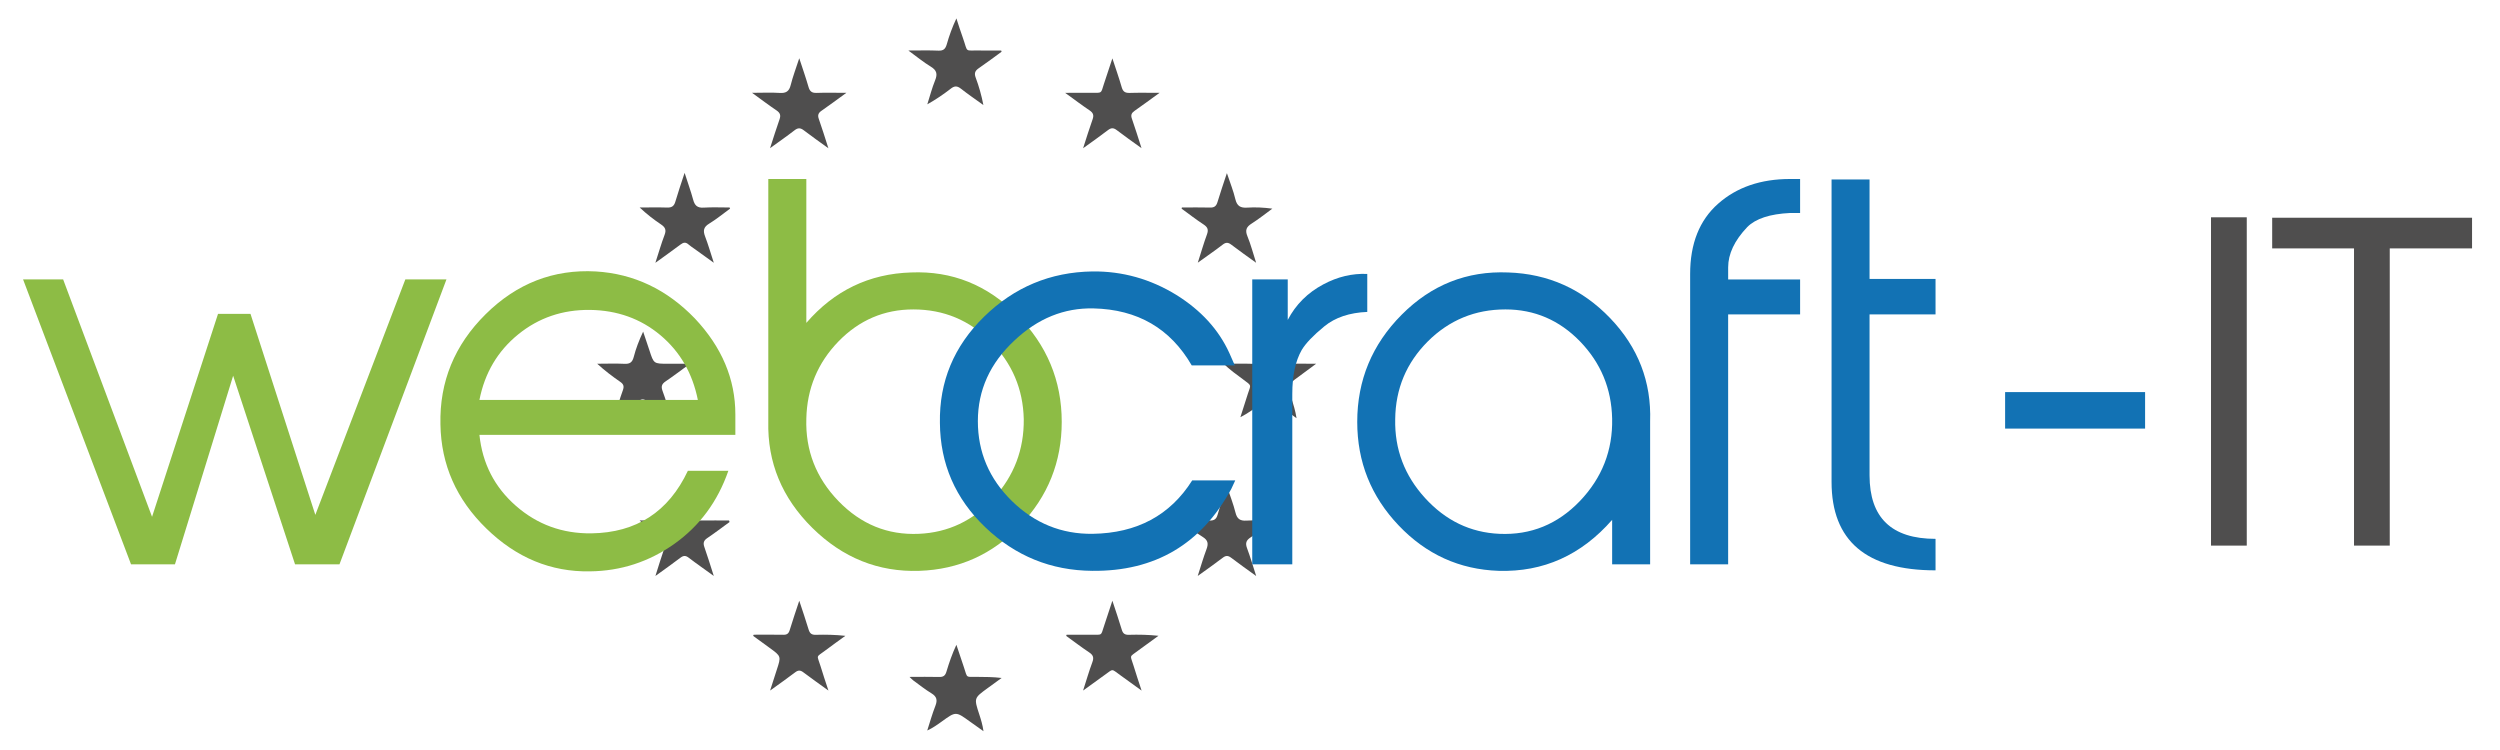
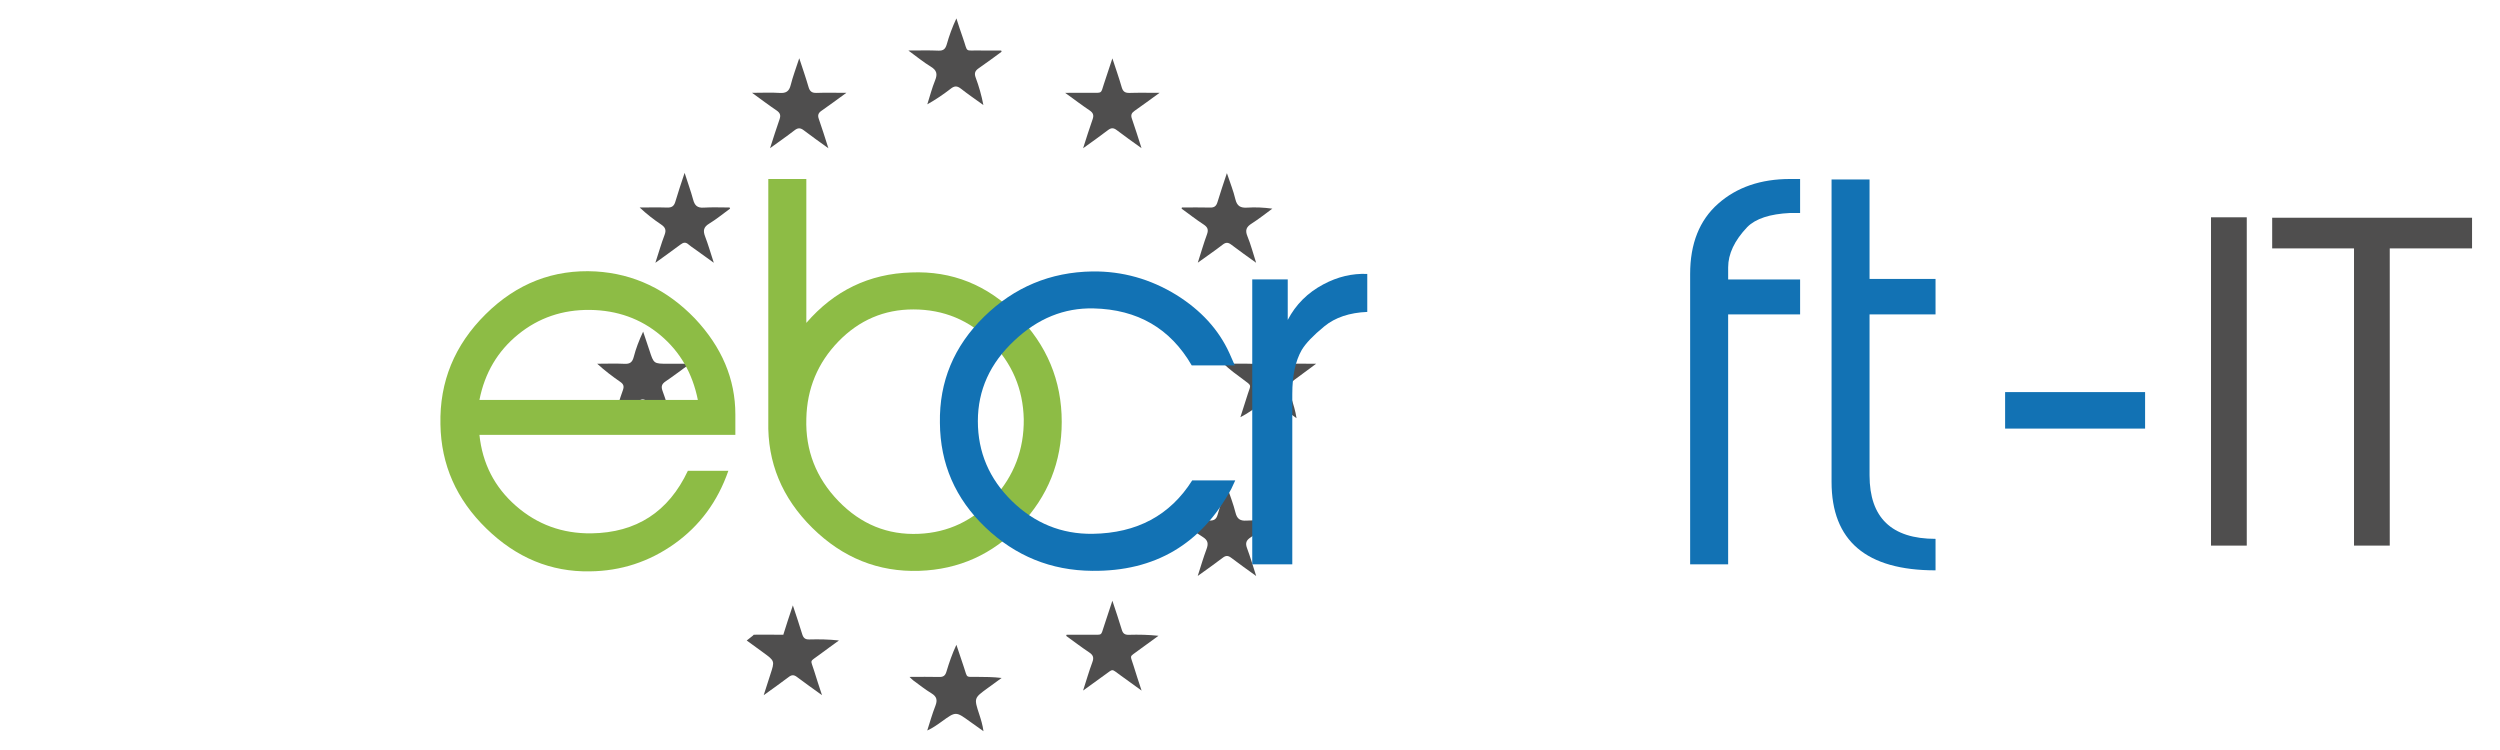
<svg xmlns="http://www.w3.org/2000/svg" version="1.1" id="Layer_1" x="0px" y="0px" width="240px" height="72px" viewBox="0 0 240 72" enable-background="new 0 0 240 72" xml:space="preserve">
  <g>
    <g>
      <path fill-rule="evenodd" clip-rule="evenodd" fill="#4F4E4E" d="M102.394,60.932c0.803,0,1.607,0.009,2.411,0    c1.038-0.014,0.857,0.152,1.186-0.844c0.252-0.763,0.501-1.522,0.797-2.419c0.33,1.016,0.638,1.887,0.899,2.77    c0.11,0.385,0.297,0.516,0.699,0.502c0.926-0.026,1.849-0.009,2.828,0.094c-0.637,0.467-1.284,0.929-1.921,1.398    c-0.948,0.707-0.785,0.408-0.471,1.476c0.22,0.754,0.483,1.486,0.771,2.388c-0.754-0.546-1.382-1.011-2.02-1.461    c-0.947-0.668-0.633-0.66-1.551-0.021c-0.645,0.455-1.283,0.925-2.045,1.479c0.321-1.001,0.574-1.876,0.89-2.724    c0.17-0.453,0.07-0.693-0.316-0.948c-0.751-0.5-1.464-1.048-2.195-1.575C102.371,61.009,102.383,60.971,102.394,60.932z" />
-       <path fill-rule="evenodd" clip-rule="evenodd" fill="#4F4E4E" d="M72.354,60.932c0.944,0,1.896-0.014,2.842,0.006    c0.343,0.009,0.512-0.108,0.615-0.445c0.274-0.901,0.579-1.799,0.918-2.821c0.328,1.005,0.633,1.874,0.896,2.76    c0.116,0.373,0.286,0.524,0.693,0.51c0.923-0.026,1.854-0.009,2.836,0.098c-0.622,0.454-1.255,0.901-1.872,1.367    c-1.003,0.752-0.855,0.402-0.505,1.561c0.219,0.731,0.467,1.459,0.752,2.326c-0.879-0.643-1.653-1.175-2.397-1.743    c-0.3-0.23-0.513-0.227-0.808,0.002c-0.738,0.562-1.499,1.092-2.394,1.741c0.249-0.757,0.441-1.377,0.642-1.998    c0.424-1.29,0.426-1.29-0.684-2.097c-0.533-0.384-1.057-0.769-1.587-1.155C72.317,61.006,72.337,60.97,72.354,60.932z" />
+       <path fill-rule="evenodd" clip-rule="evenodd" fill="#4F4E4E" d="M72.354,60.932c0.944,0,1.896-0.014,2.842,0.006    c0.274-0.901,0.579-1.799,0.918-2.821c0.328,1.005,0.633,1.874,0.896,2.76    c0.116,0.373,0.286,0.524,0.693,0.51c0.923-0.026,1.854-0.009,2.836,0.098c-0.622,0.454-1.255,0.901-1.872,1.367    c-1.003,0.752-0.855,0.402-0.505,1.561c0.219,0.731,0.467,1.459,0.752,2.326c-0.879-0.643-1.653-1.175-2.397-1.743    c-0.3-0.23-0.513-0.227-0.808,0.002c-0.738,0.562-1.499,1.092-2.394,1.741c0.249-0.757,0.441-1.377,0.642-1.998    c0.424-1.29,0.426-1.29-0.684-2.097c-0.533-0.384-1.057-0.769-1.587-1.155C72.317,61.006,72.337,60.97,72.354,60.932z" />
      <path fill-rule="evenodd" clip-rule="evenodd" fill="#4F4E4E" d="M96.153,4.964c-0.729,0.528-1.441,1.073-2.182,1.578    c-0.355,0.243-0.468,0.473-0.304,0.91c0.313,0.84,0.558,1.702,0.738,2.632c-0.727-0.524-1.464-1.026-2.172-1.582    c-0.359-0.276-0.613-0.261-0.962,0.012c-0.697,0.541-1.426,1.041-2.25,1.502c0.247-0.771,0.448-1.562,0.752-2.308    c0.248-0.608,0.149-0.97-0.427-1.317c-0.703-0.426-1.345-0.959-2.145-1.542c1.053,0,1.973-0.028,2.885,0.013    c0.48,0.021,0.674-0.162,0.803-0.604c0.234-0.831,0.53-1.645,0.926-2.492c0.204,0.625,0.397,1.249,0.621,1.865    c0.529,1.489,0.098,1.182,1.673,1.217c0.668,0.015,1.334,0.001,2.004,0.001C96.124,4.886,96.141,4.925,96.153,4.964z" />
      <path fill-rule="evenodd" clip-rule="evenodd" fill="#4F4E4E" d="M64.329,40.13c-0.733-0.527-1.475-1.046-2.188-1.6    c-0.316-0.24-0.546-0.253-0.865-0.01c-0.73,0.561-1.485,1.084-2.326,1.541c0.279-0.875,0.542-1.757,0.852-2.615    c0.124-0.358,0.061-0.565-0.248-0.781c-0.759-0.524-1.499-1.085-2.223-1.746c0.875,0,1.75-0.035,2.617,0.007    c0.519,0.026,0.752-0.139,0.888-0.65c0.211-0.82,0.518-1.613,0.906-2.439c0.202,0.602,0.41,1.205,0.606,1.808    c0.413,1.273,0.411,1.275,1.755,1.275c0.652,0,1.299,0,1.945,0c0.012,0.036,0.024,0.072,0.036,0.113    c-0.727,0.528-1.442,1.078-2.189,1.581c-0.369,0.247-0.447,0.493-0.291,0.914c0.307,0.827,0.556,1.677,0.823,2.515    C64.396,40.074,64.362,40.103,64.329,40.13z" />
      <path fill-rule="evenodd" clip-rule="evenodd" fill="#4F4E4E" d="M121.875,31.81c0.287,0.883,0.577,1.756,0.846,2.639    c0.112,0.352,0.295,0.484,0.666,0.474c0.928-0.021,1.851-0.004,2.962-0.004c-0.662,0.492-1.188,0.884-1.723,1.276    c-1.064,0.776-1.064,0.775-0.663,2.011c0.203,0.617,0.396,1.238,0.506,1.941c-0.632-0.459-1.258-0.919-1.893-1.37    c-0.914-0.646-0.643-0.621-1.508-0.009c-0.639,0.447-1.265,0.911-1.992,1.284c0.238-0.744,0.48-1.494,0.715-2.238    c0.289-0.913,0.424-0.74-0.459-1.395c-0.634-0.462-1.27-0.926-1.868-1.5c0.918,0,1.834-0.028,2.752,0.007    c0.406,0.013,0.587-0.146,0.7-0.51c0.263-0.88,0.562-1.753,0.845-2.625C121.8,31.794,121.834,31.803,121.875,31.81z" />
      <path fill-rule="evenodd" clip-rule="evenodd" fill="#4F4E4E" d="M87.312,64.983c1.028,0,1.936-0.021,2.843,0.005    c0.398,0.015,0.588-0.122,0.701-0.501c0.259-0.861,0.551-1.718,0.958-2.587c0.24,0.715,0.479,1.432,0.718,2.146    c0.371,1.111,0.14,0.916,1.294,0.934c0.755,0.008,1.507,0.003,2.328,0.105c-0.451,0.331-0.899,0.655-1.352,0.983    c-1.305,0.951-1.304,0.948-0.795,2.504c0.166,0.509,0.324,1.021,0.408,1.625c-0.441-0.313-0.88-0.624-1.32-0.939    c-1.338-0.968-1.337-0.968-2.678,0.003c-0.433,0.313-0.869,0.623-1.402,0.869c0.254-0.795,0.482-1.602,0.784-2.375    c0.208-0.539,0.138-0.879-0.375-1.193c-0.609-0.37-1.171-0.818-1.748-1.239C87.565,65.244,87.48,65.14,87.312,64.983z" />
      <path fill-rule="evenodd" clip-rule="evenodd" fill="#4F4E4E" d="M111.317,8.912c-0.896,0.644-1.635,1.202-2.393,1.725    c-0.304,0.21-0.387,0.409-0.258,0.769c0.315,0.887,0.583,1.783,0.92,2.818c-0.877-0.633-1.633-1.16-2.366-1.724    c-0.31-0.238-0.539-0.253-0.86-0.005c-0.73,0.563-1.492,1.091-2.382,1.736c0.333-1.03,0.597-1.9,0.906-2.76    c0.142-0.394,0.075-0.628-0.275-0.868c-0.75-0.502-1.473-1.052-2.358-1.691c0.954,0,1.75,0.004,2.538-0.002    c1.038-0.011,0.878,0.109,1.188-0.854c0.251-0.785,0.514-1.566,0.811-2.453c0.326,0.994,0.638,1.879,0.899,2.783    c0.121,0.413,0.326,0.541,0.744,0.534C109.334,8.89,110.241,8.912,111.317,8.912z" />
      <path fill-rule="evenodd" clip-rule="evenodd" fill="#4F4E4E" d="M81.25,8.912c-0.878,0.63-1.61,1.191-2.37,1.71    c-0.33,0.221-0.405,0.443-0.269,0.815c0.31,0.868,0.575,1.751,0.914,2.796c-0.876-0.638-1.633-1.161-2.354-1.718    c-0.337-0.262-0.578-0.256-0.908,0.003c-0.72,0.558-1.465,1.072-2.338,1.706c0.334-1.017,0.597-1.893,0.904-2.75    c0.142-0.393,0.075-0.627-0.275-0.868c-0.751-0.506-1.474-1.055-2.359-1.695c0.995,0,1.827-0.045,2.654,0.01    c0.604,0.039,0.907-0.146,1.057-0.753c0.209-0.837,0.521-1.644,0.822-2.576c0.325,0.995,0.631,1.865,0.888,2.753    c0.121,0.423,0.32,0.587,0.768,0.574C79.289,8.884,80.192,8.912,81.25,8.912z" />
      <path fill-rule="evenodd" clip-rule="evenodd" fill="#4F4E4E" d="M113.461,19.919c0.905,0,1.813-0.019,2.719,0.006    c0.395,0.012,0.585-0.146,0.697-0.521c0.263-0.88,0.562-1.741,0.905-2.784c0.313,0.945,0.627,1.709,0.813,2.506    c0.16,0.662,0.496,0.847,1.139,0.806c0.783-0.052,1.573-0.013,2.41,0.098c-0.656,0.48-1.291,0.991-1.978,1.427    c-0.512,0.32-0.657,0.636-0.413,1.226c0.32,0.776,0.531,1.596,0.835,2.544c-0.882-0.637-1.648-1.175-2.394-1.746    c-0.294-0.219-0.51-0.23-0.807-0.002c-0.744,0.573-1.517,1.104-2.399,1.739c0.323-1.007,0.57-1.874,0.88-2.715    c0.164-0.447,0.071-0.691-0.322-0.952c-0.725-0.473-1.412-1.01-2.112-1.517C113.447,19.997,113.453,19.959,113.461,19.919z" />
      <path fill-rule="evenodd" clip-rule="evenodd" fill="#4F4E4E" d="M70.089,20.026c-0.667,0.486-1.309,1.017-2.01,1.444    c-0.548,0.331-0.597,0.686-0.388,1.231c0.296,0.773,0.522,1.57,0.834,2.525c-0.703-0.507-1.284-0.926-1.866-1.344    c-0.184-0.138-0.387-0.256-0.56-0.414c-0.259-0.232-0.479-0.214-0.756-0.003c-0.755,0.565-1.525,1.111-2.427,1.765    c0.322-0.993,0.567-1.849,0.884-2.682c0.182-0.472,0.063-0.731-0.337-1c-0.713-0.478-1.393-1.003-2.054-1.629    c0.879,0,1.758-0.023,2.636,0.006c0.44,0.015,0.664-0.134,0.789-0.565c0.259-0.881,0.557-1.758,0.889-2.766    c0.302,0.949,0.599,1.758,0.823,2.586c0.151,0.558,0.412,0.791,1.011,0.752c0.827-0.052,1.658-0.013,2.483-0.013    C70.057,19.956,70.071,19.995,70.089,20.026z" />
-       <path fill-rule="evenodd" clip-rule="evenodd" fill="#4F4E4E" d="M70.038,50.112c-0.709,0.516-1.408,1.051-2.139,1.544    c-0.35,0.236-0.417,0.477-0.278,0.867c0.307,0.862,0.569,1.743,0.901,2.768c-0.883-0.646-1.658-1.175-2.402-1.747    c-0.297-0.231-0.512-0.221-0.806,0.003c-0.745,0.569-1.514,1.106-2.395,1.747c0.331-1.04,0.602-1.94,0.914-2.831    c0.124-0.348,0.061-0.552-0.248-0.768c-0.745-0.516-1.468-1.063-2.178-1.73c0.755,0,1.51,0,2.266,0    c1.194,0,0.938,0.024,1.272-0.923c0.26-0.742,0.485-1.497,0.771-2.391c0.334,1.02,0.642,1.906,0.909,2.8    c0.114,0.379,0.306,0.527,0.7,0.516c0.887-0.013,1.773-0.002,2.662-0.002C70.001,50.014,70.023,50.064,70.038,50.112z" />
      <path fill-rule="evenodd" clip-rule="evenodd" fill="#4F4E4E" d="M113.52,49.965c0.861,0,1.728-0.012,2.588,0.008    c0.433,0.012,0.662-0.121,0.784-0.565c0.244-0.87,0.558-1.723,0.889-2.729c0.31,0.923,0.623,1.715,0.825,2.529    c0.15,0.612,0.45,0.809,1.056,0.771c0.809-0.052,1.616-0.014,2.483,0.103c-0.689,0.504-1.361,1.035-2.077,1.501    c-0.433,0.28-0.535,0.56-0.349,1.05c0.31,0.824,0.554,1.675,0.876,2.666c-0.888-0.645-1.654-1.182-2.399-1.751    c-0.294-0.223-0.51-0.237-0.813-0.003c-0.741,0.57-1.512,1.102-2.402,1.747c0.311-0.963,0.544-1.775,0.841-2.563    c0.2-0.528,0.154-0.868-0.369-1.189c-0.691-0.422-1.316-0.94-1.967-1.419C113.497,50.068,113.51,50.016,113.52,49.965z" />
    </g>
    <g>
-       <path fill="#8DBC45" d="M42.859,26.825L32.589,54.177h-4.264l-5.943-18.107l-5.587,18.107H12.58L2.216,26.825h3.846l8.535,22.791    l6.333-19.482h3.118l6.224,19.295l8.64-22.604H42.859z" />
      <path fill="#8DBC45" d="M70.594,41.75H46.026c0.287,2.751,1.452,5.019,3.503,6.813c2.046,1.79,4.46,2.673,7.246,2.639    c4.316-0.063,7.403-2.063,9.259-6.002h3.887c-1.025,2.947-2.749,5.282-5.184,7.012c-2.43,1.724-5.132,2.605-8.106,2.638    c-3.744,0.065-7.056-1.303-9.932-4.104c-2.882-2.798-4.353-6.131-4.417-10.003c-0.096-4.096,1.353-7.625,4.341-10.58    c2.991-2.96,6.52-4.33,10.581-4.104c3.648,0.222,6.815,1.725,9.499,4.509c2.596,2.753,3.891,5.826,3.891,9.216V41.75z     M66.993,38.39c-0.512-2.559-1.709-4.632-3.597-6.215c-1.89-1.583-4.145-2.389-6.765-2.424c-2.623-0.027-4.921,0.754-6.888,2.354    c-1.968,1.601-3.207,3.694-3.717,6.286H66.993z" />
      <path fill="#8DBC45" d="M101.926,40.502c0,3.84-1.327,7.148-3.982,9.932c-2.651,2.784-5.889,4.24-9.693,4.367    c-3.933,0.128-7.356-1.25-10.269-4.125c-2.912-2.881-4.318-6.284-4.225-10.223v-0.189V17.183h3.651v13.815    c2.679-3.1,6.033-4.718,10.055-4.842c3.927-0.164,7.318,1.197,10.177,4.079C100.498,33.114,101.926,36.536,101.926,40.502z     M98.281,40.236c-0.064-2.884-1.117-5.363-3.162-7.429c-2.037-2.066-4.522-3.102-7.444-3.102c-2.795,0-5.193,1.027-7.185,3.075    c-1.991,2.056-3.019,4.527-3.082,7.409c-0.095,3.048,0.931,5.684,3.082,7.913c2.156,2.229,4.728,3.278,7.714,3.146    c2.826-0.123,5.223-1.264,7.181-3.41C97.348,45.689,98.313,43.155,98.281,40.236z" />
    </g>
    <g>
      <path fill="#1272B4" d="M118.585,46.117l-0.38,0.816c-2.883,5.306-7.332,7.932-13.341,7.867    c-3.967-0.028-7.391-1.425-10.271-4.176c-2.875-2.748-4.335-6.094-4.362-10.032c-0.068-3.962,1.345-7.359,4.244-10.192    c2.894-2.833,6.359-4.279,10.39-4.342c2.877-0.033,5.564,0.721,8.061,2.252c2.367,1.476,4.061,3.329,5.085,5.568l0.529,1.198    h-4.137c-2.051-3.546-5.191-5.37-9.424-5.469c-2.821-0.063-5.351,0.962-7.593,3.08c-2.342,2.181-3.512,4.765-3.512,7.743    c0,2.979,1.089,5.534,3.271,7.671c2.179,2.129,4.758,3.182,7.74,3.146c4.262-0.061,7.449-1.774,9.568-5.131H118.585z" />
      <path fill="#1272B4" d="M131.258,29.944c-1.701,0.07-3.078,0.528-4.13,1.392c-1.056,0.866-1.777,1.619-2.162,2.26    c-0.603,1.055-0.906,2.462-0.906,4.219v16.362h-3.844V26.825h3.407v3.888c0.768-1.473,1.905-2.608,3.409-3.409    c1.374-0.736,2.779-1.07,4.226-1.006V29.944z" />
-       <path fill="#1272B4" d="M158.412,40.453v0.192v13.531h-3.646v-4.271c-2.966,3.388-6.594,5.022-10.897,4.895    c-3.759-0.127-6.96-1.583-9.605-4.367c-2.648-2.783-3.969-6.092-3.969-9.932c0-3.997,1.422-7.432,4.271-10.293    c2.849-2.863,6.257-4.216,10.221-4.052c3.839,0.125,7.103,1.589,9.791,4.388C157.261,33.343,158.541,36.647,158.412,40.453z     M154.766,40.188c-0.062-2.882-1.091-5.353-3.079-7.409c-1.985-2.047-4.377-3.075-7.164-3.075c-2.916,0-5.401,1.027-7.457,3.075    c-2.052,2.056-3.094,4.541-3.126,7.457c-0.063,2.888,0.891,5.411,2.865,7.574c1.972,2.164,4.349,3.314,7.143,3.438    c3.01,0.132,5.584-0.918,7.721-3.146C153.798,45.872,154.83,43.236,154.766,40.188z" />
      <path fill="#1272B4" d="M172.809,30.184h-6.907v23.993h-3.648V26.299c0-2.911,0.895-5.16,2.684-6.741    c1.793-1.586,4.097-2.375,6.911-2.375h0.961v3.264h-0.965c-1.937,0.092-3.304,0.544-4.107,1.35    c-1.229,1.292-1.835,2.583-1.835,3.87v1.159h6.907V30.184z" />
      <path fill="#1272B4" d="M185.812,54.753c-6.653,0-9.982-2.829-9.982-8.491V17.228h3.647v9.551h6.335v3.404h-6.335v15.453    c0,4.064,2.113,6.094,6.335,6.094V54.753z" />
    </g>
    <g>
      <path fill="#1272B4" d="M205.929,41.145h-13.438v-3.504h13.438V41.145z" />
    </g>
    <g>
      <path fill="#4F4E4E" d="M215.689,52.378h-3.433V20.861h3.433V52.378z" />
      <path fill="#4F4E4E" d="M237.316,23.846h-7.9v28.532h-3.431V23.846h-7.856v-2.943h19.188V23.846z" />
    </g>
  </g>
</svg>